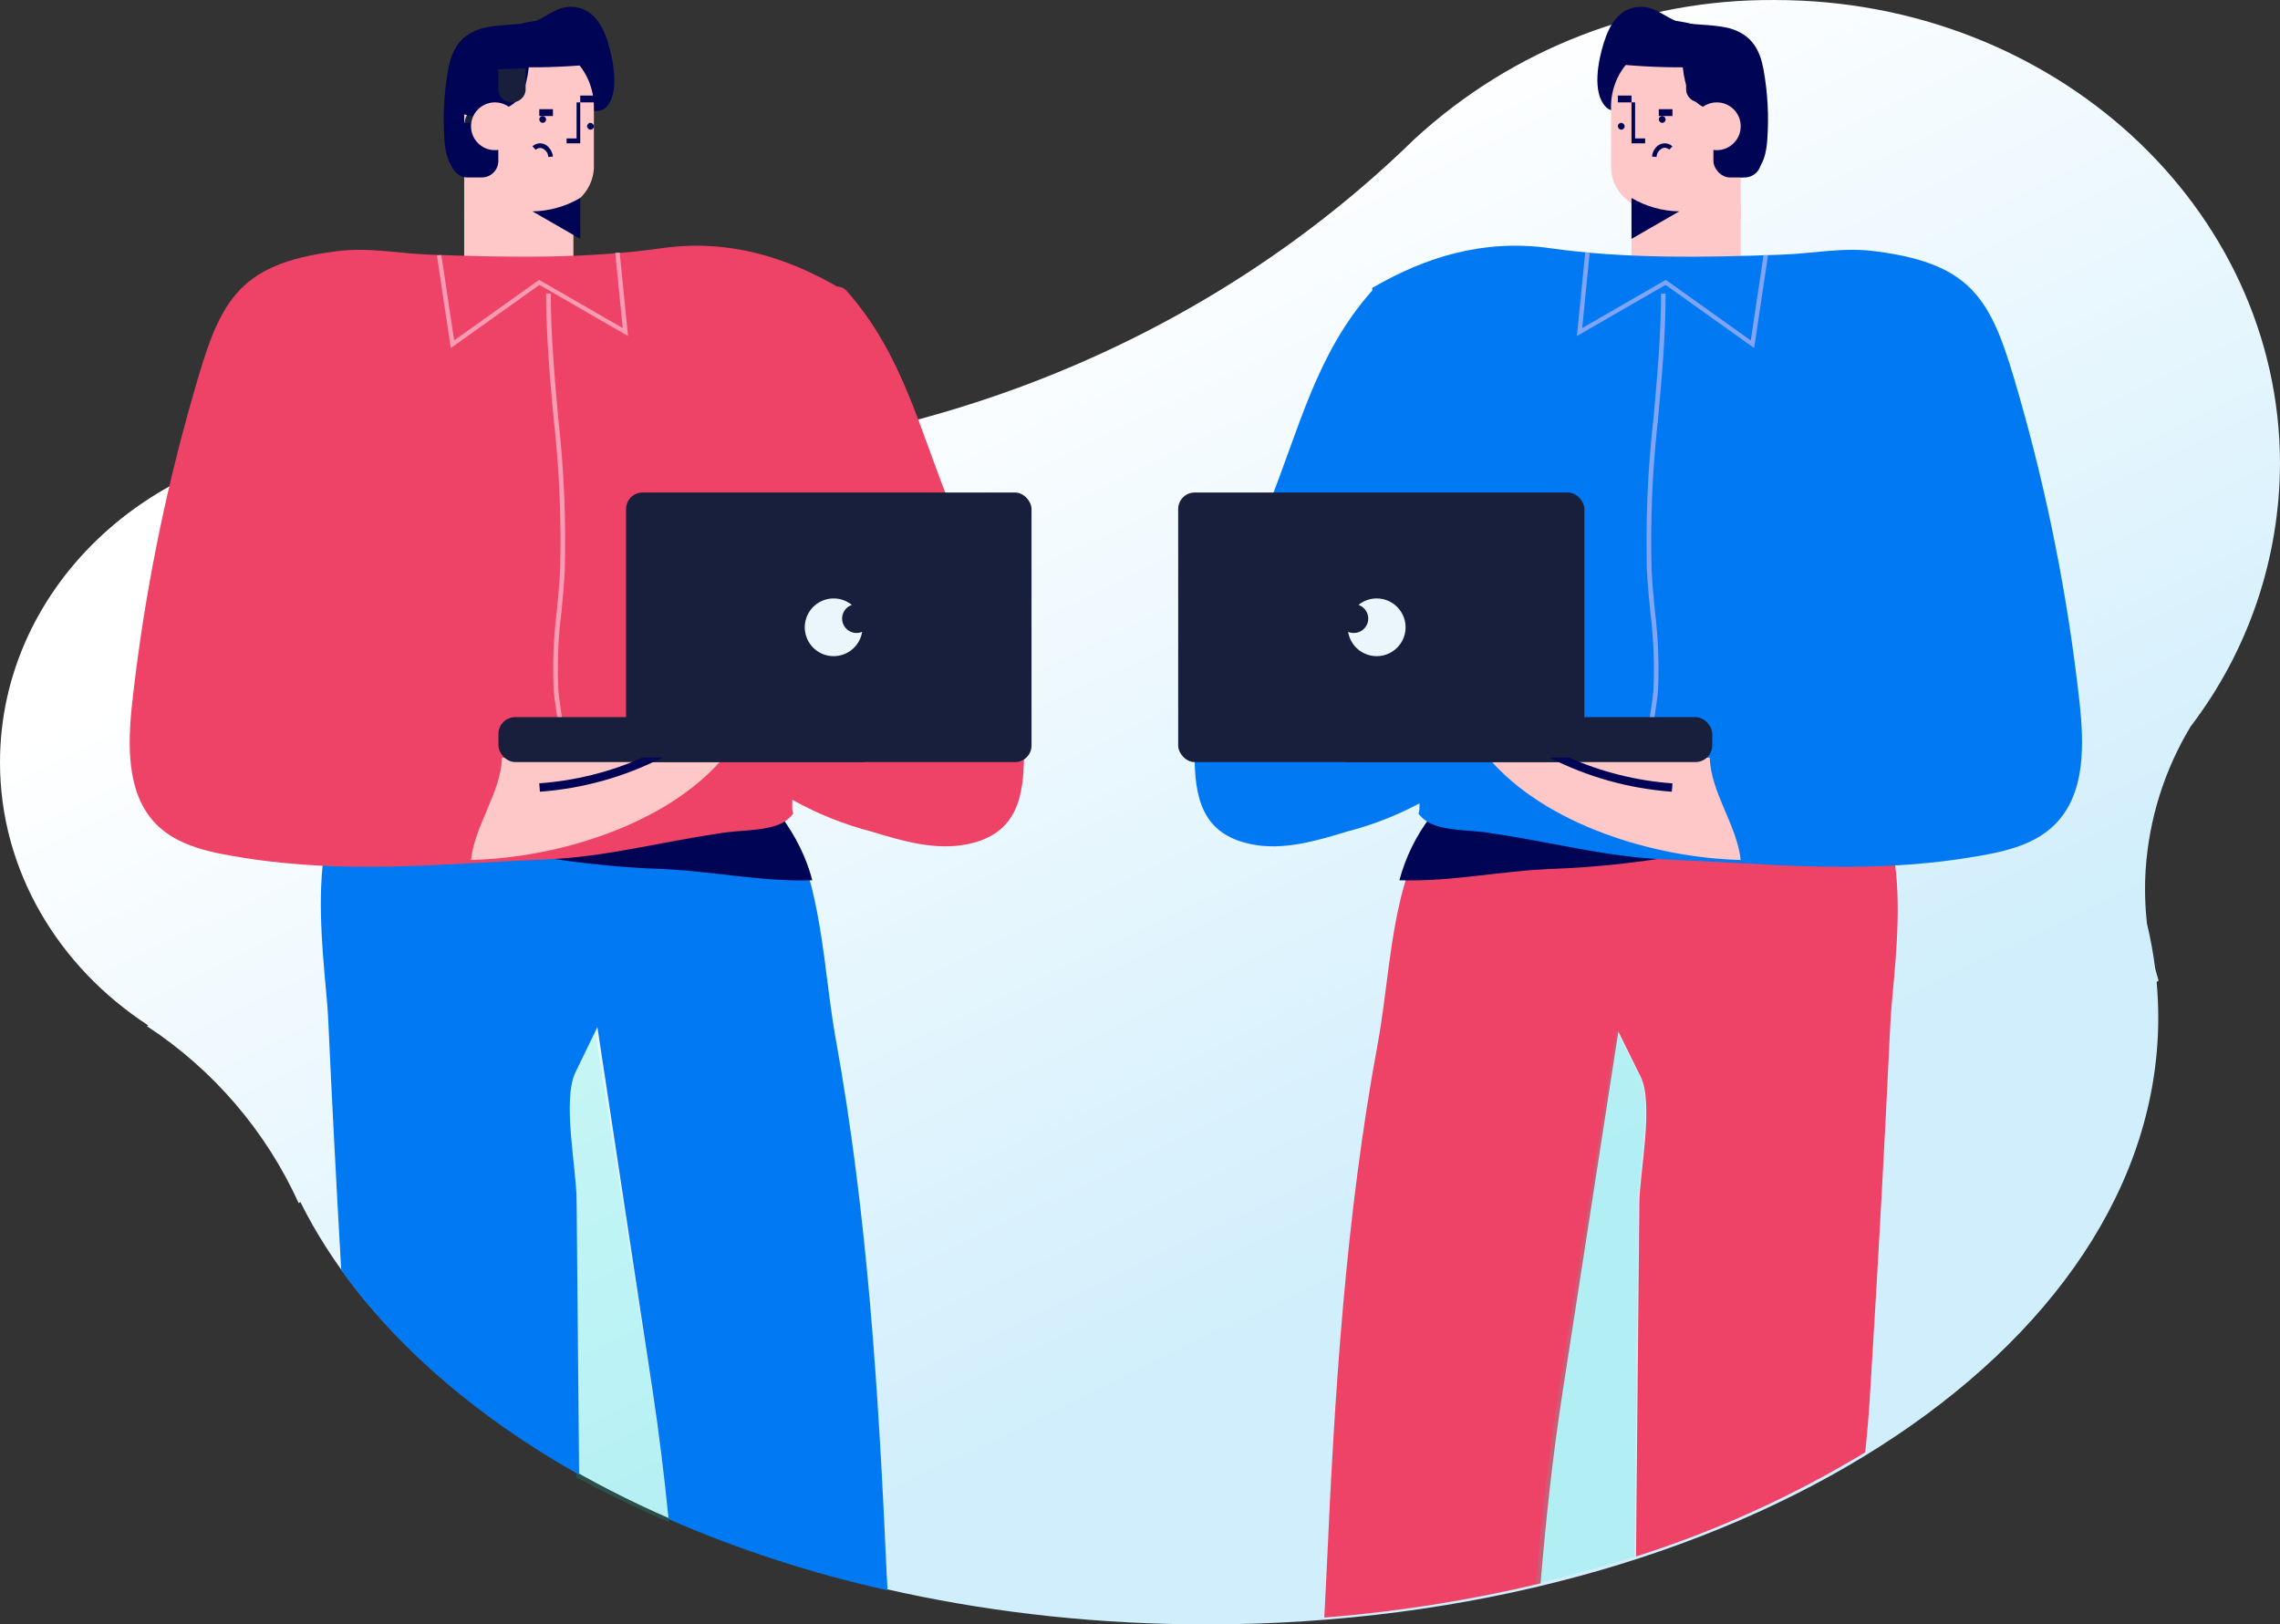
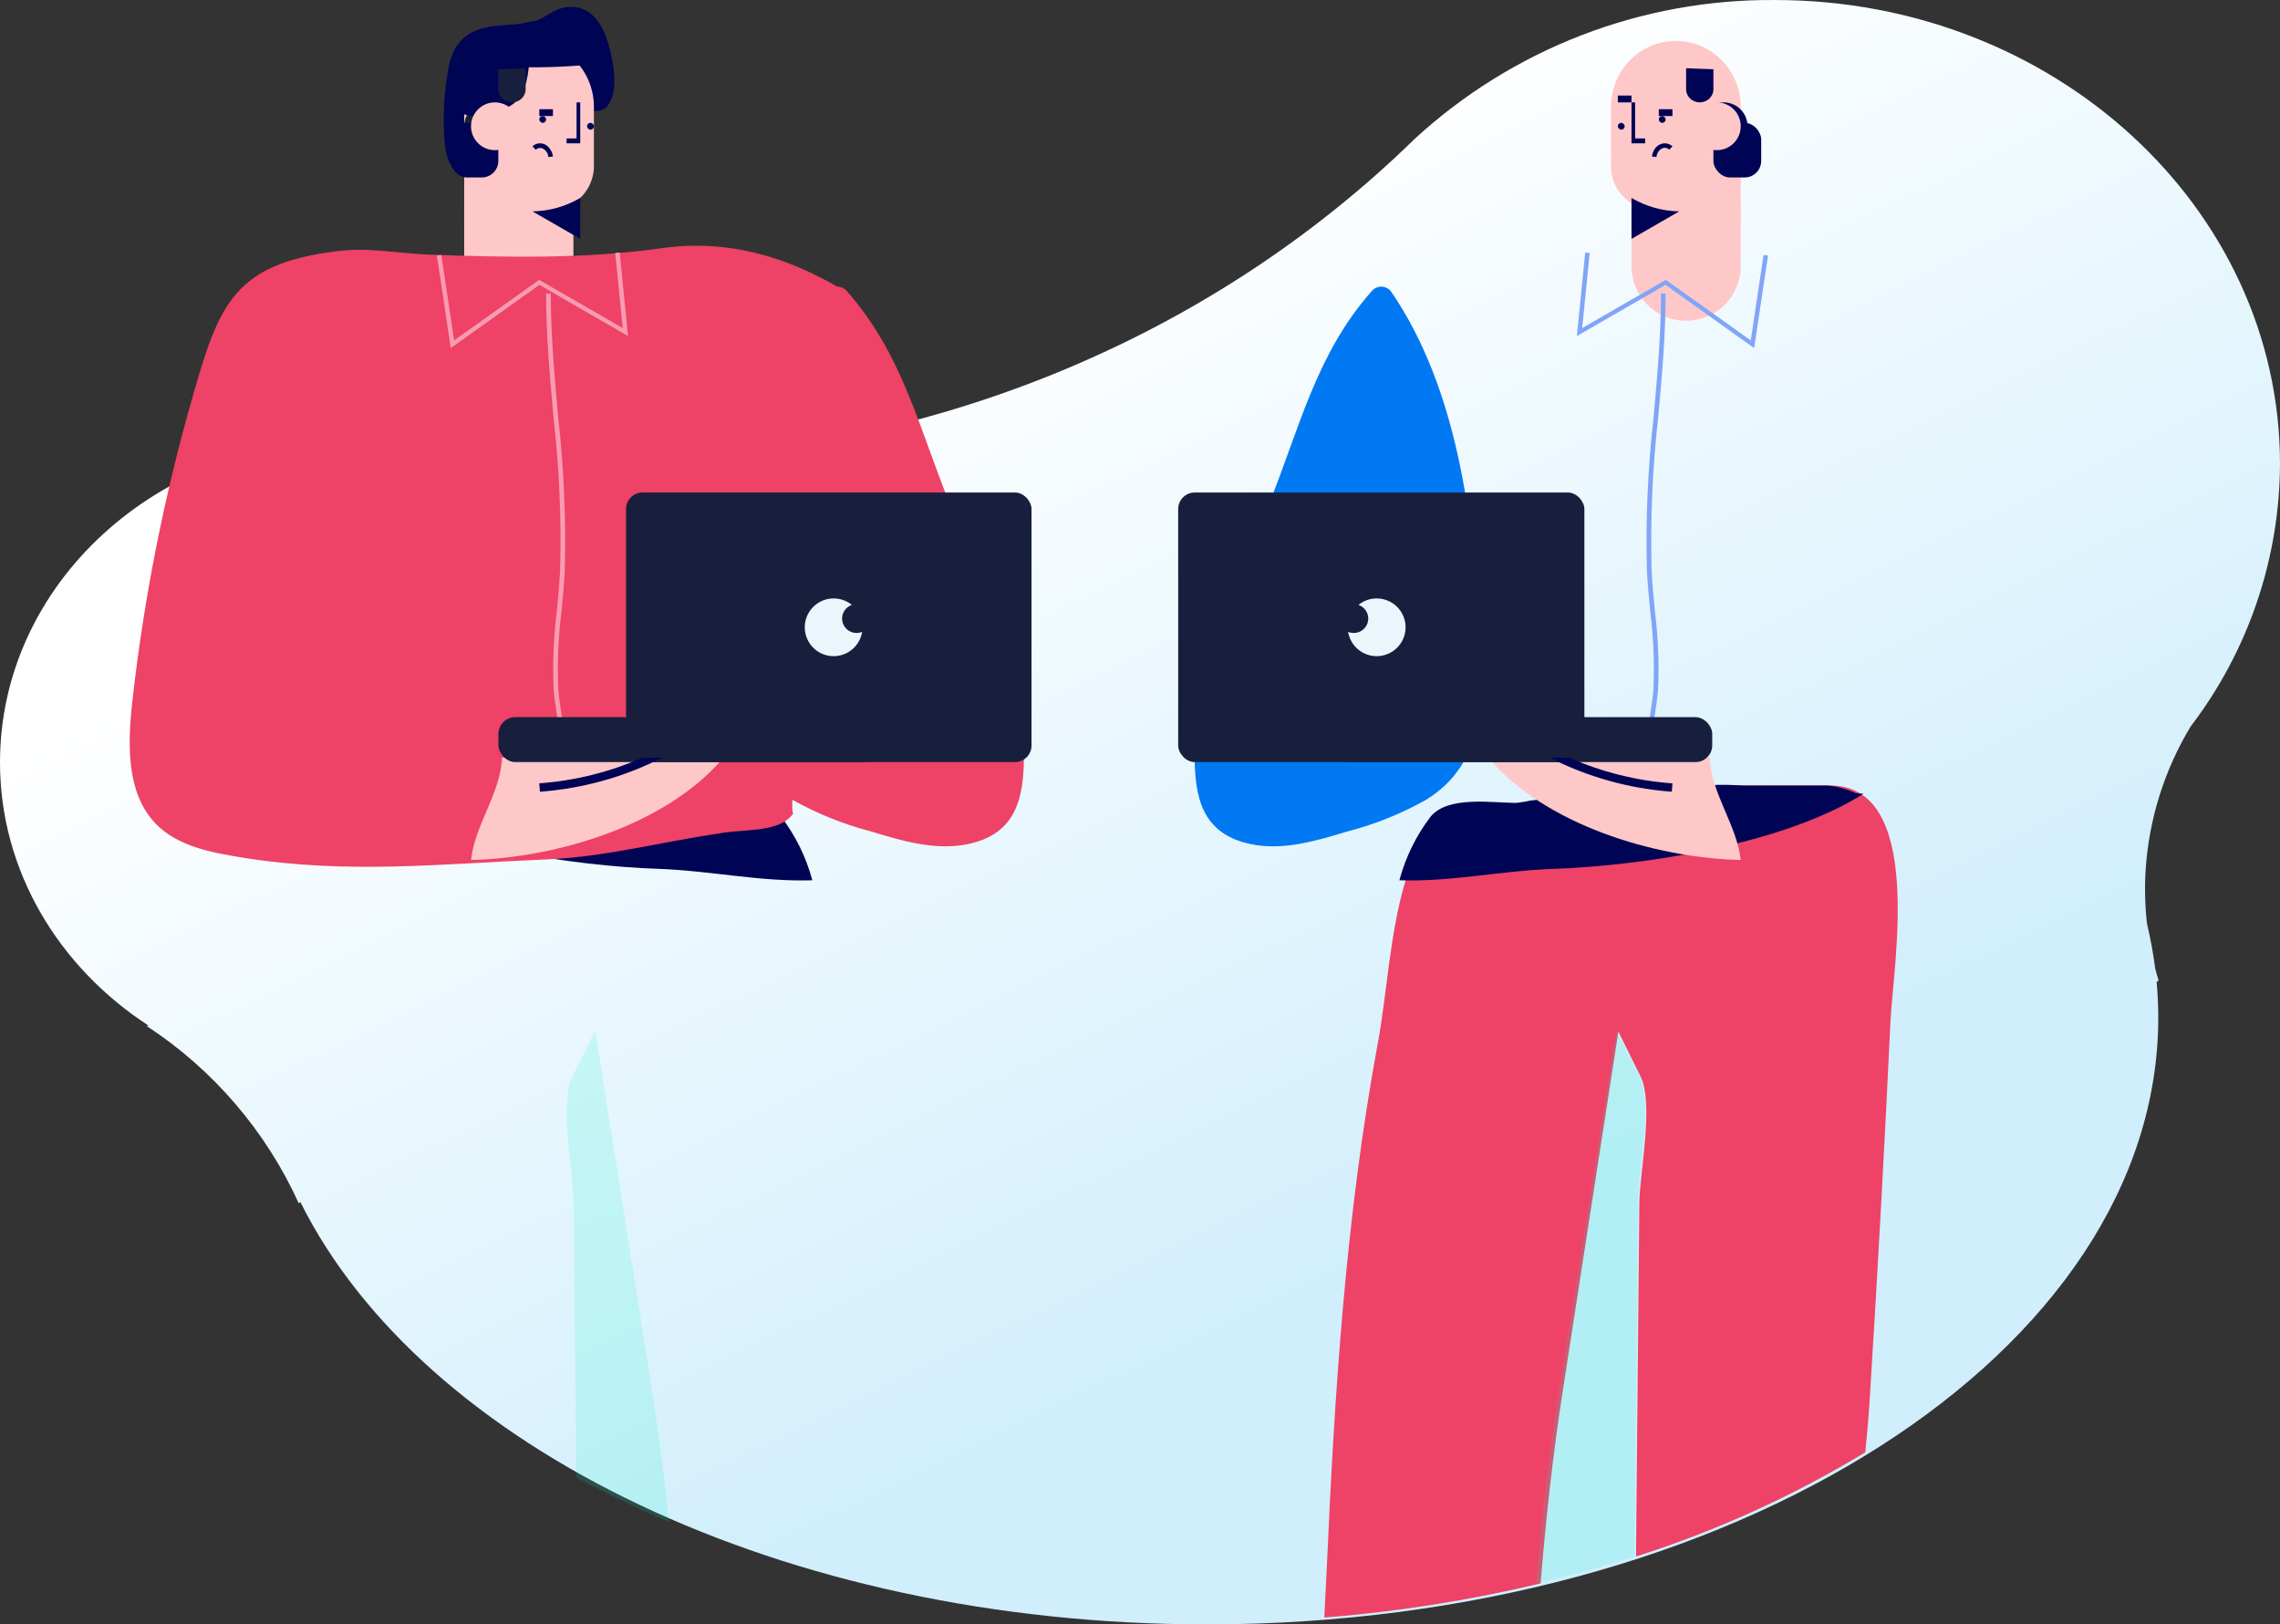
<svg xmlns="http://www.w3.org/2000/svg" width="334px" height="238px" viewBox="0 0 334 238" version="1.1">
  <rect x="0" y="0" width="334" height="238" fill="#333333" stroke="none" />
  <title>user_duplicado</title>
  <desc>Created with Sketch.</desc>
  <defs>
    <linearGradient x1="35.369%" y1="22.158%" x2="70.302%" y2="72.673%" id="linearGradient-1">
      <stop stop-color="#FFFFFF" offset="0%" />
      <stop stop-color="#D0EEFC" offset="100%" />
    </linearGradient>
  </defs>
  <g id="Login" stroke="none" stroke-width="1" fill="none" fill-rule="evenodd">
    <g id="Login-|-User-2pth-2.2" transform="translate(-553, -194)" fill-rule="nonzero">
      <g id="user_duplicado" transform="translate(552.703, 194)">
        <path d="M316.012,141.894 C315.731,139.687 315.331,137.496 314.812,135.332 C314.522,132.748 314.454,130.143 314.608,127.547 C315.08,120.074 317.348,112.827 321.22,106.421 C329.668,95.353 334.262,81.818 334.297,67.889 C334.24,30.387 301.146,0.003 260.33,0.003 C240.765,-0.159 221.87,7.134 207.479,20.402 L207.479,20.402 C177.838,49.37 135.777,67.447 89.118,67.447 C79.744,67.437 70.385,66.679 61.13,65.18 L61.13,65.18 C58.032,64.672 54.896,64.426 51.756,64.443 C23.337,64.443 0.297,85.602 0.297,111.703 C0.297,127.569 8.879,141.69 22.013,150.236 L21.82,150.349 C31.536,156.715 39.247,165.711 44.057,176.291 L44.294,176.109 C62.183,212.013 114.865,238 177.068,238 C254.058,238 316.465,198.186 316.465,149.068 C316.465,147.334 316.374,145.6 316.227,143.878 L316.51,143.662 C316.329,143.073 316.17,142.484 316.012,141.894 Z" id="Path" fill="url(#linearGradient-1)" />
        <path d="M277.236,149.609 C277.632,141.414 282.328,114.831 268.184,115.091 C266.849,115.091 265.514,115.091 264.179,115.091 L255.84,115.091 C252.945,114.913 250.04,114.996 247.161,115.339 C246.324,115.498 245.486,115.339 244.66,115.441 C243.999,115.599 243.325,115.701 242.646,115.746 C241.967,115.746 241.243,115.656 240.576,115.746 C239.858,115.92 239.128,116.037 238.392,116.097 C237.172,116.092 235.959,116.272 234.794,116.628 C233.221,117.057 231.478,116.628 229.872,116.73 C228.265,116.831 226.703,117.25 225.119,117.385 C224.458,117.538 223.79,117.655 223.116,117.736 C219.631,117.736 213.171,116.605 210.67,119.827 C208.579,122.634 207.043,125.814 206.144,129.196 C203.881,136.803 203.451,145.766 202.15,152.762 C197.42,178.283 195.779,204.279 194.637,230.218 C194.535,232.479 194.41,234.739 194.297,237 C204.972,236.155 215.565,234.481 225.979,231.993 C226.749,222.634 227.756,213.299 229.204,203.951 C231.92,186.357 234.643,168.755 237.373,151.146 L240.632,157.735 C242.601,161.714 240.496,171.897 240.451,176.204 L240.032,220.137 L239.965,228.048 C251.719,224.304 262.988,219.182 273.536,212.79 C273.853,209.727 274.125,206.607 274.294,203.386 C275.411,185.468 276.391,167.542 277.236,149.609 Z" id="Path" fill="#EE4266" />
        <path d="M178.44,93.372 C176.496,98.89 175.436,104.676 175.297,110.52 C175.297,116.728 176.299,122.215 183.597,123.69 C188.202,124.639 193.06,123.233 197.618,121.838 C201.666,120.794 205.559,119.23 209.199,117.185 C218.04,111.732 217.579,102.129 217.061,92.834 C216.129,76.063 213.838,57.028 204.122,42.772 C203.804,42.316 203.29,42.032 202.731,42.002 C202.173,41.973 201.632,42.203 201.267,42.624 C193.083,51.85 190.631,62.859 186.199,73.822 C183.643,80.282 180.661,86.73 178.44,93.372 Z" id="Path" fill="#0079F3" />
        <path d="M205.297,128.975 C213.041,129.22 220.098,127.566 228.094,127.288 C239.205,126.911 260.742,124.191 273.297,116.299 C272.913,116.292 272.53,116.259 272.152,116.199 C270.864,115.614 269.486,115.239 268.073,115.089 C266.722,115.089 265.37,115.089 264.007,115.089 L255.564,115.089 C252.633,114.915 249.693,114.996 246.778,115.333 C245.93,115.489 245.082,115.333 244.246,115.433 C243.576,115.588 242.894,115.688 242.207,115.733 C241.519,115.733 240.786,115.644 240.11,115.733 C239.435,115.822 238.782,116.066 238.071,116.077 C236.696,116.147 235.331,116.34 233.993,116.654 C232.47,116.976 230.809,116.588 229.273,116.654 C227.738,116.721 226.066,117.165 224.462,117.298 C223.793,117.448 223.116,117.563 222.435,117.642 C218.906,117.642 212.365,116.532 209.833,119.696 C207.724,122.48 206.184,125.63 205.297,128.975 L205.297,128.975 Z" id="Path" fill="#000454" />
-         <path d="M235.231,6.298 C236.094,3.528 237.534,1.127 240.528,1.004 C243.234,0.892 244.535,3.126 247.218,3.428 C249.153,3.64 252.365,3.651 254.185,4.31 C256.995,5.315 258.135,7.382 258.641,10.207 C259.251,13.576 259.436,17.004 259.194,20.416 C259.067,22.248 258.699,24.292 257.144,25.364 C255.21,26.693 252.354,25.777 250.719,24.113 C250.069,23.47 249.553,22.711 249.199,21.879 C248.796,20.941 248.623,19.924 248.254,18.964 C247.623,17.087 246.061,15.644 244.097,15.122 C241.576,14.597 237.269,17.523 235.507,15.636 C233.492,13.491 234.425,8.889 235.231,6.298 Z" id="Path" fill="#000454" />
        <path d="M241.814,31.004 C242.468,30.539 243.271,30.342 244.061,30.455 C247.814,30.993 251.544,31.599 255.297,32 L255.297,15.555 C255.248,10.254 251.008,5.987 245.803,6 L245.803,6 C240.593,5.981 236.346,10.25 236.297,15.555 L236.297,24.71 C236.353,26.118 237.072,29.471 241.814,31.004 Z" id="Path" fill="#FEC8C8" />
        <path d="M255.297,31.067 L255.297,38.978 C255.297,43.391 251.752,46.975 247.364,47 L247.275,47 C242.869,47 239.297,43.408 239.297,38.978 L239.297,23 L247.364,23 C249.48,23.012 251.504,23.868 252.992,25.381 C254.48,26.894 255.309,28.94 255.297,31.067 L255.297,31.067 Z" id="Path" fill="#FEC8C8" />
        <path d="M246.297,30.968 L239.297,35 L239.297,29 C241.417,30.253 243.831,30.932 246.297,30.968 Z" id="Path" fill="#000454" />
        <circle id="Oval" fill="#000454" cx="252.797" cy="18.5" r="3.5" />
-         <path d="M236.373,9.874 C236.373,9.874 235.297,9.157 235.297,9.191 C239.117,9.655 242.961,9.879 246.808,9.863 C247.483,16.03 250.241,15.822 253.228,16.748 C255.951,17.592 258.777,16.319 258.228,12.883 C257.774,10.607 256.611,8.539 254.91,6.981 C252.361,4.876 249.282,3.529 246.019,3.093 C242.753,2.689 239.462,3.608 236.865,5.651 C235.778,6.565 235.938,8.613 236.373,9.874 Z" id="Path" fill="#000454" />
        <rect id="Rectangle" fill="#000454" transform="translate(254.797, 22) rotate(-180) translate(-254.797, -22) " x="251.297" y="18" width="7" height="8" rx="2.42" />
        <circle id="Oval" fill="#FEC8C8" cx="251.797" cy="18.5" r="3.5" />
        <path d="M247.297,10 L247.297,13.125 C247.32,14.155 248.194,14.983 249.275,15 L249.275,15 C250.382,15.006 251.285,14.159 251.297,13.104 L251.297,10.146 L247.297,10 Z" id="Path" fill="#000454" />
        <polygon id="Path" fill="#000454" points="241.297 21 239.297 21 239.297 15 239.827 15 239.827 20.281 241.297 20.281" />
        <path d="M242.832,21.65 C242.526,22.019 242.339,22.466 242.297,22.936 L242.966,23 C242.989,22.442 243.333,21.943 243.858,21.704 C244.198,21.585 244.578,21.669 244.829,21.918 L245.297,21.447 C244.858,21.027 244.206,20.889 243.624,21.093 C243.311,21.204 243.037,21.397 242.832,21.65 L242.832,21.65 Z" id="Path" fill="#000454" />
        <rect id="Rectangle" fill="#000454" x="237.297" y="18" width="1" height="1" rx="0.5" />
        <rect id="Rectangle" fill="#000454" x="243.297" y="17" width="1" height="1" rx="0.5" />
        <rect id="Rectangle" fill="#000454" x="237.297" y="14" width="2" height="1" />
        <rect id="Rectangle" fill="#000454" x="243.297" y="16" width="2" height="1" />
-         <path d="M208.237,118.22 C208.237,92.683 204.761,67.441 201.297,42.199 C209.103,37.654 217.628,34.994 227.312,36.358 C238.559,37.949 249.93,37.722 261.244,37.313 C265.957,37.153 270.242,36.176 275.067,36.824 C289.879,38.699 292.208,44.472 296.054,57.883 C300.277,72.602 303.245,87.658 304.928,102.888 C305.603,109.082 305.794,116.14 301.498,120.618 C298.236,124.027 293.276,124.925 288.654,125.664 C273.279,128.13 259.523,126.55 243.98,125.902 C235.466,125.539 227.469,123.345 218.955,122.118 C216.2,121.538 211.453,121.913 209.114,120.209 C208.73,119.923 208.386,119.587 208.09,119.208 C208.193,118.889 208.243,118.555 208.237,118.22 Z" id="Path" fill="#0079F3" />
        <polygon id="Path" fill="#80A5F8" points="257.266 51 259.297 37.441 258.642 37.364 256.769 49.876 244.321 41.002 232.076 48.068 233.171 37.055 232.516 37 231.297 49.236 244.287 41.74" />
        <path d="M240.688,117.977 C240.878,117.964 241.043,117.854 241.114,117.693 L240.525,117.375 C240.595,117.361 240.668,117.361 240.738,117.375 C240.828,117.389 240.907,117.439 240.951,117.512 C240.75,116.955 241.553,111.833 242.204,108.051 C242.655,105.133 243.094,102.373 243.182,101.169 C243.361,97.303 243.21,93.43 242.731,89.585 C242.543,87.609 242.342,85.576 242.242,83.532 C242.045,76.067 242.367,68.599 243.207,61.171 C243.746,55.265 244.297,49.155 244.297,43 L243.62,43 C243.62,49.11 243.056,55.209 242.53,61.171 C241.679,68.621 241.353,76.113 241.553,83.6 C241.665,85.656 241.853,87.712 242.054,89.688 C242.53,93.502 242.68,97.345 242.505,101.181 C242.417,102.316 241.979,105.099 241.527,107.995 C240.049,117.387 240.124,117.841 240.613,118 L240.688,117.977 Z" id="Path" fill="#80A5F8" />
        <path d="M218.297,111 C226.592,120.806 242.56,125.692 255.297,126 C254.742,120.863 250.911,116.16 250.764,111 L218.297,111 Z" id="Path" fill="#FEC8C8" />
        <g id="New_Symbol_36" transform="translate(172.297, 72)">
          <rect id="Rectangle" fill="#171F3D" transform="translate(30.346, 19.909) rotate(-180) translate(-30.346, -19.909) " x="0.595" y="0.16" width="59.502" height="39.497" rx="2.42" />
          <rect id="Rectangle" fill="#171F3D" transform="translate(50.955, 36.366) rotate(180) translate(-50.955, -36.366) " x="23.082" y="33.074" width="55.747" height="6.583" rx="2.46" />
          <path d="M26.333,20.743 C27.367,20.737 28.245,19.988 28.412,18.971 C28.579,17.953 27.986,16.963 27.009,16.629 C27.756,16.013 28.696,15.677 29.665,15.68 C31.919,15.677 33.78,17.437 33.9,19.684 C34.02,21.93 32.357,23.877 30.115,24.114 C27.874,24.35 25.839,22.793 25.486,20.571 C25.754,20.686 26.042,20.744 26.333,20.743 L26.333,20.743 Z" id="Path" fill="#EBF6FC" />
        </g>
        <path d="M227.297,111 C232.845,113.839 238.942,115.542 245.204,116 L245.297,114.775 C240.059,114.396 234.933,113.118 230.161,111 L227.297,111 Z" id="Path" fill="#000454" />
        <path d="M147.164,93.367 C149.1,98.888 150.157,104.674 150.297,110.518 C150.297,116.727 149.306,122.215 142.004,123.69 C137.327,124.639 132.524,123.233 127.963,121.838 C123.923,120.792 120.035,119.232 116.399,117.196 C107.564,111.742 108.013,102.137 108.532,92.841 C109.488,76.068 111.791,57.03 121.467,42.772 C121.786,42.316 122.299,42.032 122.858,42.002 C123.417,41.973 123.958,42.203 124.323,42.624 C132.524,51.851 134.966,62.862 139.435,73.827 C141.992,80.276 144.976,86.724 147.164,93.367 Z" id="Path" fill="#EE4266" />
        <path d="M87.498,151 C87.498,151 84.169,157.636 84.158,157.647 C82.14,161.66 84.297,171.933 84.343,176.277 L84.726,216.49 C89.029,218.77 93.565,220.993 98.297,223 C97.648,216.752 96.859,210.458 95.884,204.267 L87.498,151 Z" id="Path" fill="#00F4CA" opacity="0.15" />
-         <path d="M122.712,152.148 C121.423,145.081 120.964,136.026 118.745,128.342 C117.855,124.925 116.334,121.712 114.264,118.876 C111.765,115.645 105.378,116.707 101.939,116.764 C101.272,116.68 100.61,116.562 99.955,116.41 C98.387,116.273 96.829,115.85 95.25,115.747 C93.67,115.645 91.888,116.079 90.387,115.645 C89.228,115.286 88.024,115.105 86.813,115.108 C86.088,115.048 85.368,114.929 84.661,114.754 C83.989,114.686 83.272,114.754 82.611,114.754 C81.939,114.71 81.271,114.607 80.617,114.446 C79.787,114.32 78.958,114.503 78.129,114.343 C75.278,113.996 72.402,113.912 69.535,114.092 L61.289,114.092 C59.967,114.092 58.645,114.092 57.323,114.092 C43.295,113.829 47.956,140.685 48.359,148.963 C48.927,161.34 49.569,173.71 50.286,186.072 C58.555,197.615 70.454,207.823 85.132,216.067 L84.762,175.795 C84.762,171.445 82.633,161.157 84.583,157.138 C84.583,157.138 87.81,150.481 87.81,150.481 L95.911,203.827 C96.852,210.084 97.614,216.33 98.241,222.587 C108.579,227.083 119.313,230.57 130.297,233 C130.297,232.121 130.207,231.264 130.174,230.385 C129.009,204.192 127.384,177.93 122.712,152.148 Z" id="Path" fill="#0079F3" />
        <path d="M119.297,128.975 C111.553,129.22 104.497,127.566 96.512,127.288 C85.389,126.911 63.852,124.191 51.297,116.299 C51.681,116.292 52.064,116.258 52.443,116.199 C53.726,115.614 55.1,115.239 56.509,115.089 C57.861,115.089 59.224,115.089 60.576,115.089 L69.019,115.089 C71.949,114.915 74.89,114.996 77.805,115.333 C78.653,115.489 79.501,115.333 80.348,115.433 C81.018,115.59 81.7,115.69 82.387,115.733 C83.063,115.733 83.796,115.644 84.484,115.733 C85.171,115.822 85.813,116.066 86.523,116.077 C87.898,116.149 89.263,116.342 90.601,116.654 C92.113,116.976 93.774,116.588 95.309,116.654 C96.844,116.721 98.517,117.165 100.121,117.298 C100.79,117.446 101.467,117.561 102.148,117.642 C105.688,117.642 112.218,116.532 114.749,119.696 C116.863,122.479 118.407,125.629 119.297,128.975 Z" id="Path" fill="#000454" />
        <path d="M89.382,6.298 C88.516,3.528 87.071,1.127 84.067,1.004 C81.363,0.892 80.057,3.126 77.353,3.428 C75.412,3.64 72.199,3.651 70.42,4.31 C67.612,5.315 66.456,7.382 65.948,10.207 C65.348,13.577 65.162,17.004 65.393,20.416 C65.52,22.248 65.902,24.292 67.45,25.364 C69.403,26.693 72.257,25.777 73.91,24.113 C74.554,23.464 75.071,22.707 75.435,21.879 C75.839,20.941 76.013,19.924 76.371,18.964 C77.005,17.087 78.572,15.644 80.542,15.122 C83.073,14.597 87.395,17.523 89.174,15.636 C91.081,13.491 90.145,8.889 89.382,6.298 Z" id="Path" fill="#000454" />
        <path d="M81.788,31.004 C81.134,30.538 80.331,30.341 79.54,30.455 C75.785,30.993 72.052,31.599 68.297,32 L68.297,15.555 C68.34,10.256 72.58,5.987 77.786,6 L77.786,6 C82.998,5.981 87.248,10.25 87.297,15.555 L87.297,24.71 C87.196,26.118 86.521,29.471 81.788,31.004 Z" id="Path" fill="#FEC8C8" />
        <path d="M68.297,31.067 L68.297,38.978 C68.297,43.404 71.857,46.994 76.253,47 L76.353,47 C80.744,46.988 84.297,43.399 84.297,38.978 L84.297,23 L76.253,23 C74.134,23.003 72.104,23.856 70.611,25.37 C69.118,26.883 68.285,28.934 68.297,31.067 L68.297,31.067 Z" id="Path" fill="#FEC8C8" />
        <path d="M78.297,30.968 L85.297,35 L85.297,29 C83.178,30.251 80.764,30.93 78.297,30.968 L78.297,30.968 Z" id="Path" fill="#000454" />
        <circle id="Oval" fill="#15203D" cx="71.797" cy="18.5" r="3.5" />
        <path d="M88.219,9.875 C88.219,9.875 89.297,9.157 89.297,9.192 C85.468,9.655 81.614,9.88 77.757,9.863 C77.126,16.03 74.27,15.822 71.391,16.748 C68.649,17.592 65.816,16.32 66.366,12.883 C66.82,10.605 67.991,8.535 69.704,6.982 C72.241,4.882 75.308,3.536 78.56,3.094 C81.834,2.688 85.134,3.607 87.737,5.651 C88.815,6.565 88.655,8.614 88.219,9.875 Z" id="Path" fill="#000454" />
        <rect id="Rectangle" fill="#000454" x="66.297" y="18" width="7" height="8" rx="2.42" />
        <circle id="Oval" fill="#FEC8C8" cx="72.797" cy="18.5" r="3.5" />
        <path d="M77.297,10 L77.297,13.112 C77.285,14.162 76.389,15.006 75.292,15 L75.292,15 C74.766,15.003 74.26,14.805 73.886,14.451 C73.512,14.097 73.3,13.615 73.297,13.112 L73.297,10.145 L77.297,10 Z" id="Path" fill="#171F3D" />
        <polygon id="Path" fill="#000454" points="83.297 21 85.297 21 85.297 15 84.76 15 84.76 20.281 83.297 20.281" />
        <path d="M80.753,21.678 C81.062,22.038 81.251,22.476 81.297,22.937 L80.619,23 C80.599,22.453 80.256,21.963 79.73,21.731 C79.396,21.614 79.02,21.696 78.775,21.941 L78.297,21.437 C78.734,21.026 79.384,20.891 79.964,21.091 C80.281,21.211 80.555,21.415 80.753,21.678 Z" id="Path" fill="#000454" />
        <rect id="Rectangle" fill="#000454" transform="translate(86.797, 18.5) rotate(180) translate(-86.797, -18.5) " x="86.297" y="18" width="1" height="1" rx="0.5" />
        <rect id="Rectangle" fill="#000454" transform="translate(79.797, 17.5) rotate(180) translate(-79.797, -17.5) " x="79.297" y="17" width="1" height="1" rx="0.5" />
-         <rect id="Rectangle" fill="#000454" transform="translate(86.297, 14.5) rotate(-180) translate(-86.297, -14.5) " x="85.297" y="14" width="2" height="1" />
        <rect id="Rectangle" fill="#000454" transform="translate(80.297, 16.5) rotate(-180) translate(-80.297, -16.5) " x="79.297" y="16" width="2" height="1" />
        <path d="M116.355,118.168 C116.355,92.647 119.843,67.421 123.297,42.196 C115.488,37.652 106.971,34.995 97.283,36.358 C86.031,37.948 74.644,37.721 63.325,37.312 C58.61,37.153 54.323,36.176 49.496,36.823 C34.723,38.697 32.394,44.467 28.59,57.869 C24.348,72.596 21.363,87.663 19.668,102.903 C18.993,109.093 18.801,116.147 23.043,120.622 C26.306,124.029 31.28,124.926 35.904,125.665 C51.274,128.129 65.035,126.551 80.585,125.903 C89.103,125.54 97.103,123.348 105.62,122.121 C108.388,121.542 113.137,121.917 115.466,120.213 C115.852,119.93 116.197,119.594 116.49,119.213 C116.39,118.874 116.345,118.522 116.355,118.168 Z" id="Path" fill="#EE4266" />
        <polygon id="Path" fill="#F99BB2" points="66.329 51 64.297 37.441 64.952 37.364 66.825 49.876 79.273 41.002 91.518 48.068 90.424 37.055 91.078 37 92.297 49.236 79.318 41.74" />
        <path d="M83.933,117.932 C83.808,117.932 83.658,117.932 83.508,117.648 L84.057,117.375 C83.988,117.36 83.915,117.36 83.845,117.375 C83.757,117.387 83.682,117.438 83.645,117.512 C83.845,116.955 83.033,111.833 82.396,108.051 C81.934,105.133 81.496,102.373 81.409,101.169 C81.23,97.303 81.381,93.43 81.859,89.585 C82.046,87.609 82.246,85.576 82.346,83.532 C82.549,76.067 82.227,68.598 81.384,61.171 C80.847,55.265 80.297,49.155 80.297,43 L80.984,43 C80.984,49.11 81.534,55.209 82.071,61.171 C82.909,68.622 83.23,76.113 83.033,83.6 C82.933,85.656 82.733,87.712 82.546,89.688 C82.059,93.502 81.909,97.345 82.096,101.181 C82.184,102.316 82.608,105.099 83.071,107.995 C84.545,117.387 84.47,117.841 83.983,118 L83.933,117.932 Z" id="Path" fill="#F99BB2" />
        <path d="M106.297,111 C97.999,120.806 82.038,125.692 69.297,126 C69.841,120.863 73.673,116.16 73.831,111 L106.297,111 Z" id="Path" fill="#FEC8C8" />
        <g id="New_Symbol_36-2" transform="translate(73.297, 72)">
          <rect id="Rectangle" fill="#171F3D" x="18.714" y="0.16" width="59.394" height="39.497" rx="2.42" />
          <rect id="Rectangle" fill="#171F3D" x="0.017" y="33.074" width="55.646" height="6.583" rx="2.46" />
          <path d="M52.451,20.743 C51.422,20.732 50.55,19.981 50.387,18.965 C50.223,17.949 50.815,16.962 51.789,16.629 C50.303,15.421 48.191,15.361 46.641,16.484 C45.09,17.607 44.487,19.632 45.171,21.42 C45.856,23.209 47.656,24.314 49.56,24.115 C51.464,23.916 52.997,22.462 53.297,20.571 C53.031,20.688 52.742,20.747 52.451,20.743 L52.451,20.743 Z" id="Path" fill="#EBF6FC" />
        </g>
        <path d="M97.297,111.011 C91.748,113.843 85.652,115.541 79.39,116 L79.297,114.767 C84.532,114.389 89.654,113.113 94.423,111 L97.297,111.011 Z" id="Path" fill="#000454" />
        <path d="M240.252,176.105 C240.252,171.791 242.473,161.588 240.439,157.602 L237.071,151 C234.25,168.628 231.436,186.263 228.629,203.905 C227.133,213.27 226.092,222.624 225.297,232 C230.243,230.868 235.072,229.531 239.749,228.059 L239.819,220.133 L240.252,176.105 Z" id="Path" fill="#00F4CA" opacity="0.15" />
      </g>
    </g>
  </g>
</svg>